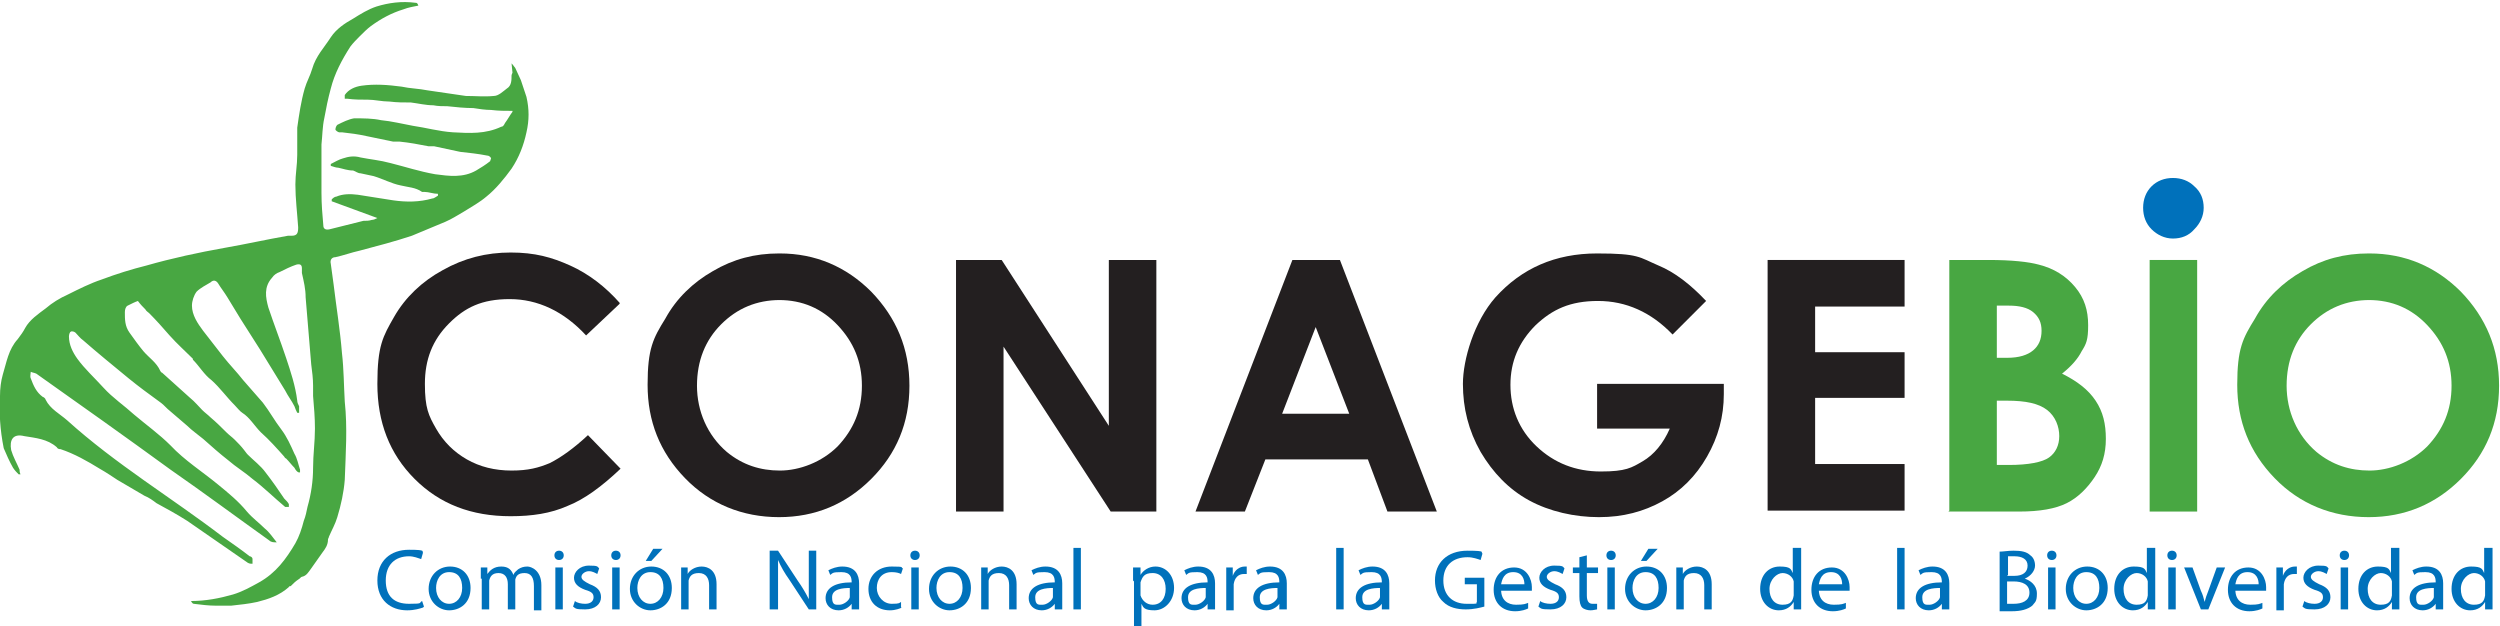
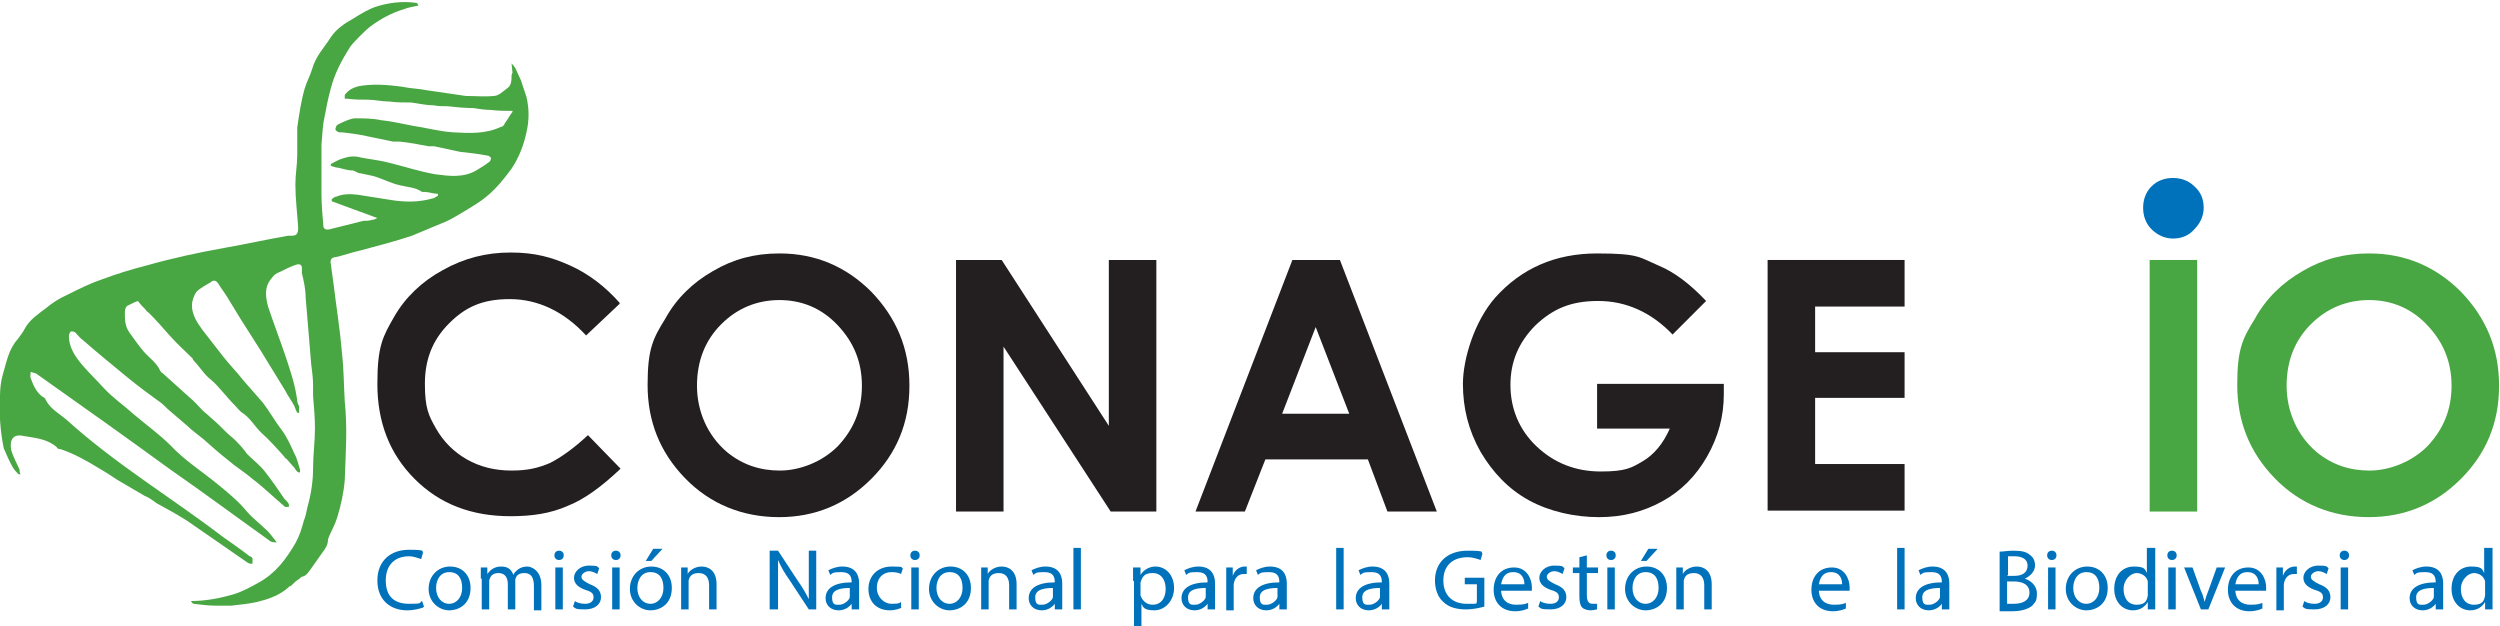
<svg xmlns="http://www.w3.org/2000/svg" id="Capa_2" viewBox="0 0 268.3 67.2">
  <defs>
    <style>.cls-1{fill:#0071bb;}.cls-2{fill:#48a742;}.cls-3{fill:#231f20;}</style>
  </defs>
  <g id="header">
    <g>
      <g>
        <path class="cls-3" d="M66.5,32.6l-3.6,3.4c-2.4-2.6-5.2-3.9-8.2-3.9s-4.8,.9-6.5,2.6c-1.8,1.8-2.6,3.9-2.6,6.5s.4,3.4,1.2,4.8c.8,1.4,1.9,2.5,3.3,3.3,1.4,.8,3,1.2,4.8,1.2s2.9-.3,4.1-.8c1.2-.6,2.6-1.6,4.1-3l3.5,3.6c-2,1.9-3.9,3.3-5.7,4-1.8,.8-3.8,1.1-6.1,1.1-4.2,0-7.6-1.3-10.3-4-2.7-2.7-4-6.1-4-10.2s.6-5.1,1.8-7.2c1.2-2.1,3-3.8,5.2-5,2.3-1.3,4.7-1.9,7.3-1.9s4.4,.5,6.4,1.4,3.8,2.3,5.3,4Z" />
        <path class="cls-3" d="M83.7,27.2c3.8,0,7.1,1.4,9.8,4.1,2.7,2.8,4.1,6.1,4.1,10.1s-1.4,7.3-4.1,10c-2.7,2.7-6,4.1-9.9,4.1s-7.4-1.4-10.1-4.2c-2.7-2.8-4-6.1-4-10s.6-5,1.9-7.1c1.2-2.2,3-3.9,5.1-5.1,2.2-1.3,4.5-1.9,7.1-1.9Zm0,5c-2.5,0-4.6,.9-6.3,2.6-1.7,1.7-2.6,3.9-2.6,6.6s1.1,5.3,3.2,7.1c1.7,1.4,3.6,2,5.7,2s4.5-.9,6.2-2.6c1.7-1.8,2.6-3.9,2.6-6.5s-.9-4.7-2.6-6.5c-1.7-1.8-3.8-2.7-6.3-2.7Z" />
        <path class="cls-3" d="M102.6,27.9h4.9l11.5,17.8V27.9h5.1v27h-4.9l-11.5-17.7v17.7h-5.1V27.9Z" />
        <path class="cls-3" d="M138.6,27.9h5.2l10.4,27h-5.3l-2.1-5.6h-11l-2.2,5.6h-5.3l10.4-27Zm2.6,7.2l-3.6,9.3h7.2l-3.6-9.3Z" />
        <path class="cls-3" d="M183.1,32.3l-3.6,3.6c-2.3-2.4-5-3.6-8-3.6s-4.9,.9-6.7,2.6c-1.8,1.8-2.7,3.9-2.7,6.4s.9,4.8,2.8,6.6c1.9,1.8,4.2,2.7,6.9,2.7s3.3-.4,4.5-1.1c1.2-.7,2.2-1.9,2.9-3.5h-7.8v-4.8h13.6v1.1c0,2.4-.6,4.6-1.8,6.7-1.2,2.1-2.8,3.7-4.8,4.8s-4.2,1.7-6.8,1.7-5.3-.6-7.5-1.8c-2.2-1.2-3.9-3-5.2-5.2-1.3-2.3-1.9-4.7-1.9-7.3s1.2-6.7,3.5-9.3c2.8-3.1,6.4-4.7,10.9-4.7s4.5,.4,6.6,1.3c1.7,.7,3.4,2,5.1,3.8Z" />
        <path class="cls-3" d="M189.7,27.9h14.7v5h-9.6v4.9h9.6v4.9h-9.6v7.1h9.6v5h-14.7V27.9Z" />
-         <path class="cls-2" d="M209.2,54.8V27.9h4.2c2.5,0,4.3,.2,5.4,.5,1.6,.4,2.9,1.2,3.9,2.4,1,1.2,1.4,2.5,1.4,4.1s-.2,2-.7,2.8c-.4,.8-1.1,1.6-2.1,2.4,1.6,.8,2.8,1.7,3.6,2.9s1.1,2.5,1.1,4.1-.4,2.9-1.2,4.1c-.8,1.2-1.8,2.2-3,2.8s-2.9,.9-5.1,.9h-7.6Zm5.1-22.1v5.7h1.1c1.3,0,2.2-.3,2.8-.8,.6-.5,.9-1.2,.9-2.1s-.3-1.5-.9-2-1.5-.7-2.6-.7h-1.3Zm0,10.3v6.9h1.3c2.1,0,3.6-.3,4.3-.8,.7-.5,1.1-1.3,1.1-2.3s-.4-2.1-1.3-2.8c-.9-.7-2.3-1-4.3-1h-1.1Z" />
        <path class="cls-2" d="M230.7,27.9h5.1v27h-5.1V27.9Z" />
        <path class="cls-2" d="M254.3,27.2c3.8,0,7.1,1.4,9.8,4.1,2.7,2.8,4.1,6.1,4.1,10.1s-1.4,7.3-4.1,10c-2.7,2.7-6,4.1-9.9,4.1s-7.4-1.4-10.1-4.2c-2.7-2.8-4-6.1-4-10s.6-5,1.9-7.1c1.2-2.2,3-3.9,5.1-5.1,2.2-1.3,4.5-1.9,7.1-1.9Zm0,5c-2.5,0-4.6,.9-6.3,2.6s-2.6,3.9-2.6,6.6,1.1,5.3,3.2,7.1c1.7,1.4,3.6,2,5.7,2s4.5-.9,6.2-2.6c1.7-1.8,2.6-3.9,2.6-6.5s-.9-4.7-2.6-6.5c-1.7-1.8-3.8-2.7-6.3-2.7Z" />
      </g>
      <path class="cls-2" d="M54.9,6.8c.2,.2,.3,.4,.4,.5,.2,.4,.4,.9,.6,1.3,.2,.6,.4,1.2,.6,1.8,.3,1.3,.3,2.5,0,3.8-.3,1.4-.8,2.7-1.6,3.9-.8,1.1-1.7,2.2-2.7,3-.7,.6-1.6,1.1-2.4,1.6-.7,.4-1.3,.8-2,1.1-1.2,.5-2.4,1-3.6,1.5-1.8,.6-3.7,1.1-5.6,1.6-.9,.2-1.7,.5-2.6,.7-.4,0-.6,.3-.5,.7,.1,.7,.2,1.4,.3,2.2,.3,2.5,.7,4.9,.9,7.4,.2,1.7,.2,3.5,.3,5.2,.3,2.8,.1,5.6,0,8.4-.1,1.3-.4,2.7-.8,4-.2,.7-.6,1.4-.9,2.1,0,.1-.1,.2-.1,.3,0,.6-.3,1-.6,1.4-.4,.6-.8,1.1-1.2,1.7-.3,.4-.5,.8-1,.9-.1,0-.2,.2-.4,.3-.3,.2-.5,.4-.8,.7,0,0-.2,0-.2,.1-1,.9-2.2,1.3-3.4,1.6-.9,.2-1.9,.3-2.8,.4-.5,0-1.1,0-1.6,0-.8,0-1.6-.1-2.4-.2-.1,0-.2-.1-.3-.3,1.6,0,3.1-.3,4.5-.7,1-.3,1.9-.8,2.8-1.3,1.8-1,2.9-2.5,3.9-4.2,.4-.7,.7-1.6,.9-2.4,.2-.5,.3-1,.4-1.5,.4-1.4,.6-2.8,.6-4.2,0-1.4,.2-2.8,.2-4.2,0-1.2-.1-2.3-.2-3.5,0-.4,0-.8,0-1.1,0-.8-.1-1.5-.2-2.3-.2-2.4-.4-4.8-.6-7.2,0-.9-.2-1.7-.4-2.6,0-.2,0-.4,0-.5,0-.4-.2-.5-.6-.4-.6,.2-1.2,.5-1.8,.8-.3,.1-.6,.3-.8,.6-.9,1-.7,2.1-.4,3.2,.6,1.8,1.3,3.6,1.9,5.4,.5,1.5,1,3,1.2,4.6,0,.2,.1,.4,.2,.6,0,.2,0,.5,0,.7h-.2c-.1-.2-.2-.4-.3-.7-.3-.6-.7-1.1-1-1.7-.9-1.5-1.8-2.9-2.7-4.4-.7-1.1-1.4-2.2-2.1-3.3-.5-.8-.9-1.5-1.4-2.3-.3-.5-.7-1-1-1.5-.2-.3-.5-.4-.8-.1-.5,.3-1.1,.6-1.5,1-.3,.4-.5,1-.5,1.5,0,1,.6,1.9,1.2,2.7,.7,.9,1.4,1.8,2.1,2.7,.7,.9,1.5,1.7,2.2,2.6,.7,.8,1.4,1.6,2.1,2.4,.7,.9,1.3,2,2,2.9,.6,.8,1,1.7,1.4,2.6,.3,.5,.4,1.1,.6,1.7,0,0,0,.2,0,.3h-.1c-.2,0-.4-.3-.5-.5-.3-.3-.6-.7-.9-1,0,0-.1,0-.2-.2-.8-.9-1.6-1.8-2.5-2.6-.7-.7-1.2-1.6-2-2.1-.3-.2-.5-.5-.8-.8-.9-.9-1.6-1.9-2.5-2.7-.8-.6-1.3-1.5-2-2.2,0,0,0,0,0-.1-.8-.8-1.7-1.6-2.5-2.5-.7-.8-1.4-1.6-2.2-2.4-.1-.1-.3-.2-.4-.4-.3-.3-.5-.5-.8-.9-.3,.1-.7,.3-1.1,.5-.2,.1-.3,.4-.3,.7,0,.8,0,1.5,.5,2.2,.5,.7,1,1.4,1.5,2,.6,.7,1.4,1.2,1.8,2.1,0,0,.1,.2,.2,.2,1,.9,2,1.8,3,2.7,.5,.4,.9,.9,1.3,1.3,.3,.3,.6,.5,.9,.8,.6,.5,1.2,1.1,1.7,1.6,.3,.3,.6,.5,.9,.8,.3,.3,.7,.7,1,1.1,.1,.1,.2,.3,.4,.5,.6,.6,1.4,1.2,1.9,1.9,.7,.9,1.4,1.9,2,2.8,.2,.2,.4,.4,.5,.6,0,0,0,.2,0,.3-.1,0-.3,0-.4,0-1.2-1-2.3-2.1-3.5-3-.8-.7-1.8-1.3-2.6-2-.9-.7-1.8-1.5-2.7-2.3-.6-.5-1.2-.9-1.7-1.4-.7-.6-1.4-1.2-2.1-1.8-.3-.3-.6-.6-.9-.8-1.1-.8-2.2-1.6-3.3-2.5-1.7-1.4-3.3-2.7-4.9-4.1-.3-.2-.5-.5-.8-.8-.1-.1-.4-.2-.5-.1-.1,0-.2,.3-.2,.5,0,.9,.4,1.7,.9,2.4,.8,1.1,1.8,2,2.8,3.1,1,1.1,2.2,1.9,3.3,2.9,1.3,1.1,2.7,2.1,3.9,3.3,1.5,1.6,3.4,2.8,5.1,4.2,1.1,.9,2.2,1.8,3.1,2.9,.6,.7,1.3,1.2,1.9,1.8,.5,.4,.9,1,1.3,1.5h-.1c-.2,0-.5,0-.7-.2-3.5-2.5-7-5.1-10.6-7.6-4.8-3.5-9.6-6.9-14.4-10.3-.2-.1-.4-.1-.6-.2,0,.2-.1,.5,0,.7,.3,.8,.6,1.5,1.3,2,.1,0,.3,.2,.3,.3,.5,1,1.5,1.5,2.3,2.2,5.2,4.7,11.2,8.3,16.7,12.5,1,.7,2,1.4,2.9,2.1,.1,0,.3,.1,.3,.3,0,.2,0,.4,0,.5-.2,0-.3,0-.5-.1-2.2-1.5-4.3-3-6.5-4.5-1.1-.7-2.2-1.3-3.3-1.9-.4-.3-.8-.6-1.3-.8-1-.6-1.9-1.1-2.9-1.7-.6-.4-1.2-.8-1.9-1.2-1.3-.8-2.7-1.6-4.2-2.1-.1,0-.3,0-.4-.2-1-.9-2.3-1-3.5-1.2-1.2-.3-1.6,.4-1.4,1.5,.2,.7,.6,1.4,.9,2.1,0,.1,0,.3,.1,.5h-.2c-.2-.2-.4-.4-.6-.7-.4-.7-.7-1.4-1-2.1C0,46.1-.1,44.3,0,42.5c0-.8,.1-1.6,.3-2.3,.4-1.3,.6-2.7,1.6-3.8,.3-.4,.6-.8,.8-1.2,.5-.9,1.4-1.5,2.2-2.1,.7-.6,1.5-1.1,2.4-1.5,1.2-.6,2.4-1.2,3.6-1.6,1.6-.6,3.2-1.1,4.8-1.5,2.8-.8,5.6-1.4,8.4-1.9,2.3-.4,4.5-.9,6.8-1.3,.1,0,.3,0,.4,0,.6,0,.7-.3,.7-.9-.1-1.5-.3-3.1-.3-4.6,0-1.1,.2-2.1,.2-3.2,0-1,0-2,0-2.9,.2-1.4,.4-2.8,.8-4.2,.2-.7,.6-1.4,.8-2.1,.4-1.4,1.3-2.3,2-3.4,.6-.9,1.5-1.5,2.4-2,.8-.5,1.6-1,2.5-1.3,1.3-.4,2.7-.6,4.2-.4,.1,0,.2,0,.3,.3-.5,.1-1.1,.2-1.6,.4-1.3,.4-2.4,1-3.5,1.8-.4,.3-.8,.7-1.2,1.1-.3,.3-.7,.7-1,1.1-.9,1.4-1.7,2.9-2.1,4.5-.3,1.1-.5,2.1-.7,3.2-.2,.9-.2,1.9-.3,2.8,0,1.7,0,3.5,0,5.2,0,1.2,.1,2.4,.2,3.5,0,.4,.3,.5,.7,.4,1.2-.3,2.4-.6,3.6-.9,.3,0,.6,0,.9-.1,.2,0,.4-.1,.6-.2h0l-4.9-1.8v-.2c.1-.1,.3-.3,.5-.3,.7-.3,1.5-.3,2.3-.2,1.3,.2,2.5,.4,3.8,.6,1.4,.2,2.8,.2,4.2-.2,.2,0,.4-.2,.6-.3v-.2c-.5,0-1-.2-1.4-.2-.1,0-.3,0-.3,0-.7-.5-1.5-.5-2.3-.7-1-.2-1.9-.7-2.9-1-.5-.1-.9-.2-1.4-.3-.3,0-.5-.2-.8-.3,0,0,0,0,0,0-.6,0-1.1-.2-1.6-.3-.2,0-.5-.1-.8-.2v-.2c.4-.2,.9-.5,1.3-.6,.6-.2,1.2-.3,1.9-.1,1,.2,2.1,.3,3.2,.6,1.6,.4,3.1,.9,4.8,1.2,1.5,.2,3,.4,4.4-.4,.5-.3,1-.6,1.5-1,0,0,.1-.3,.1-.3,0-.1-.2-.3-.4-.3-1-.2-2-.3-2.9-.4-.9-.2-1.9-.4-2.8-.6-.2,0-.4,0-.6,0-1-.2-2.1-.4-3.1-.5-.2,0-.5,0-.7,0-1-.2-1.9-.4-2.9-.6-.9-.2-1.7-.3-2.6-.4,0,0-.2,0-.3,0-.1,0-.4-.2-.4-.3,0-.2,.1-.4,.2-.5,.6-.3,1.2-.6,1.8-.7,1,0,2,0,2.9,.2,1.1,.1,2.3,.4,3.4,.6,1.4,.2,2.8,.6,4.3,.7,1.8,.1,3.5,.2,5.2-.6,.2,0,.3-.2,.4-.4,.3-.4,.5-.8,.8-1.2,0,0,0-.1,0-.1-.8,0-1.5,0-2.3-.1-.6,0-1.3-.1-1.9-.2-.9,0-1.9-.1-2.8-.2-.5,0-1,0-1.5-.1-.8,0-1.6-.2-2.4-.3-.8,0-1.5,0-2.3-.1-.8,0-1.6-.2-2.3-.2-.7,0-1.5,0-2.2-.1,0,0-.3,0-.3,0,0-.1,0-.3,0-.4,.4-.6,1.1-.9,1.8-1,1.4-.2,2.8-.1,4.3,.1,.9,.2,1.8,.2,2.8,.4,1.4,.2,2.7,.4,4.1,.6,1,0,2,.1,3,0,.5,0,1-.5,1.4-.8,.5-.3,.5-.9,.5-1.4,0,0,0-.1,.1-.3Z" />
      <path class="cls-1" d="M233.2,25.6c.9,0,1.7-.3,2.3-1,.6-.6,1-1.4,1-2.3s-.3-1.7-1-2.3c-.6-.6-1.4-.9-2.3-.9s-1.7,.3-2.3,.9c-.6,.6-.9,1.4-.9,2.3s.3,1.7,.9,2.3c.6,.6,1.4,1,2.3,1Z" />
      <g>
        <path class="cls-1" d="M45.4,65.2c-.3,.1-.9,.3-1.7,.3-1.8,0-3.2-1.1-3.2-3.2s1.4-3.3,3.4-3.3,1.3,.2,1.5,.3l-.2,.7c-.3-.1-.8-.3-1.3-.3-1.5,0-2.5,.9-2.5,2.6s.9,2.5,2.5,2.5,1-.1,1.4-.3l.2,.6Z" />
        <path class="cls-1" d="M50.5,63.1c0,1.7-1.2,2.4-2.3,2.4s-2.2-.9-2.2-2.3,1-2.4,2.3-2.4,2.2,.9,2.2,2.3Zm-3.7,0c0,1,.6,1.7,1.4,1.7s1.4-.7,1.4-1.7-.4-1.7-1.4-1.7-1.4,.9-1.4,1.7Z" />
        <path class="cls-1" d="M51.6,62.1c0-.5,0-.8,0-1.2h.7v.7h0c.3-.4,.7-.8,1.5-.8s1.1,.4,1.3,.9h0c.1-.3,.3-.4,.5-.6,.3-.2,.6-.3,1-.3s1.5,.4,1.5,2v2.7h-.8v-2.6c0-.9-.3-1.4-1-1.4s-.9,.3-1,.7c0,.1,0,.3,0,.4v2.8h-.8v-2.7c0-.7-.3-1.2-1-1.2s-.9,.4-1,.8c0,.1,0,.3,0,.4v2.7h-.8v-3.3Z" />
        <path class="cls-1" d="M60.5,59.6c0,.3-.2,.5-.5,.5s-.5-.2-.5-.5,.2-.5,.5-.5,.5,.2,.5,.5Zm-.9,5.8v-4.5h.8v4.5h-.8Z" />
        <path class="cls-1" d="M61.7,64.5c.2,.2,.7,.3,1.1,.3,.6,0,.9-.3,.9-.7s-.2-.6-.9-.8c-.8-.3-1.2-.7-1.2-1.3s.6-1.3,1.6-1.3,.9,.1,1.1,.3l-.2,.6c-.2-.1-.5-.3-.9-.3s-.8,.3-.8,.6,.3,.5,.9,.8c.8,.3,1.2,.7,1.2,1.4s-.6,1.3-1.7,1.3-1-.1-1.3-.3l.2-.6Z" />
        <path class="cls-1" d="M66.6,59.6c0,.3-.2,.5-.5,.5s-.5-.2-.5-.5,.2-.5,.5-.5,.5,.2,.5,.5Zm-.9,5.8v-4.5h.8v4.5h-.8Z" />
        <path class="cls-1" d="M72.1,63.1c0,1.7-1.2,2.4-2.3,2.4s-2.2-.9-2.2-2.3,1-2.4,2.3-2.4,2.2,.9,2.2,2.3Zm-3.7,0c0,1,.6,1.7,1.4,1.7s1.4-.7,1.4-1.7-.4-1.7-1.4-1.7-1.4,.9-1.4,1.7Zm2.7-4.2l-1.2,1.3h-.6l.8-1.3h.9Z" />
        <path class="cls-1" d="M73.1,62.1c0-.5,0-.8,0-1.2h.7v.7h0c.2-.4,.8-.8,1.5-.8s1.6,.4,1.6,1.9v2.7h-.8v-2.6c0-.7-.3-1.3-1.1-1.3s-1,.4-1.1,.8c0,.1,0,.2,0,.4v2.7h-.8v-3.3Z" />
        <path class="cls-1" d="M82.6,65.4v-6.3h.9l2.1,3.2c.5,.7,.9,1.4,1.2,2h0c0-.8,0-1.6,0-2.6v-2.6h.8v6.3h-.8l-2.1-3.2c-.5-.7-.9-1.4-1.2-2.1h0c0,.8,0,1.6,0,2.6v2.7h-.8Z" />
        <path class="cls-1" d="M91.4,65.4v-.6h0c-.3,.4-.8,.7-1.4,.7-.9,0-1.4-.6-1.4-1.3,0-1.1,1-1.7,2.8-1.7h0c0-.5-.1-1.1-1.1-1.1s-.9,.1-1.2,.3l-.2-.5c.4-.2,.9-.4,1.5-.4,1.4,0,1.8,.9,1.8,1.8v1.7c0,.4,0,.8,0,1.1h-.8Zm-.1-2.3c-.9,0-2,.1-2,1s.4,.8,.8,.8,1-.4,1.1-.8c0,0,0-.2,0-.3v-.8Z" />
        <path class="cls-1" d="M96.8,65.2c-.2,.1-.7,.3-1.3,.3-1.4,0-2.3-.9-2.3-2.3s1-2.4,2.5-2.4,.9,.1,1.2,.2l-.2,.6c-.2-.1-.5-.2-1-.2-1.1,0-1.6,.8-1.6,1.7s.7,1.7,1.6,1.7,.8-.1,1-.2v.6Z" />
        <path class="cls-1" d="M98.7,59.6c0,.3-.2,.5-.5,.5s-.5-.2-.5-.5,.2-.5,.5-.5,.5,.2,.5,.5Zm-.9,5.8v-4.5h.8v4.5h-.8Z" />
        <path class="cls-1" d="M104.2,63.1c0,1.7-1.2,2.4-2.3,2.4s-2.2-.9-2.2-2.3,1-2.4,2.3-2.4,2.2,.9,2.2,2.3Zm-3.7,0c0,1,.6,1.7,1.4,1.7s1.4-.7,1.4-1.7-.4-1.7-1.4-1.7-1.4,.9-1.4,1.7Z" />
        <path class="cls-1" d="M105.3,62.1c0-.5,0-.8,0-1.2h.7v.7h0c.2-.4,.8-.8,1.5-.8s1.6,.4,1.6,1.9v2.7h-.8v-2.6c0-.7-.3-1.3-1.1-1.3s-1,.4-1.1,.8c0,.1,0,.2,0,.4v2.7h-.8v-3.3Z" />
        <path class="cls-1" d="M113.2,65.4v-.6h0c-.3,.4-.8,.7-1.4,.7-.9,0-1.4-.6-1.4-1.3,0-1.1,1-1.7,2.8-1.7h0c0-.5-.1-1.1-1.1-1.1s-.9,.1-1.2,.3l-.2-.5c.4-.2,.9-.4,1.5-.4,1.4,0,1.8,.9,1.8,1.8v1.7c0,.4,0,.8,0,1.1h-.8Zm-.1-2.3c-.9,0-2,.1-2,1s.4,.8,.8,.8,1-.4,1.1-.8c0,0,0-.2,0-.3v-.8Z" />
        <path class="cls-1" d="M115.2,58.8h.8v6.6h-.8v-6.6Z" />
        <path class="cls-1" d="M121.6,62.4c0-.6,0-1,0-1.5h.8v.8h0c.3-.5,.9-.9,1.6-.9,1.1,0,2,.9,2,2.3s-1,2.4-2.1,2.4-1.2-.3-1.4-.7h0v2.4h-.8v-4.9Zm.8,1.2c0,.1,0,.2,0,.3,.2,.6,.7,1,1.3,1,.9,0,1.4-.7,1.4-1.7s-.5-1.7-1.4-1.7-1.1,.4-1.3,1c0,.1,0,.2,0,.3v.8Z" />
-         <path class="cls-1" d="M129.6,65.4v-.6h0c-.3,.4-.8,.7-1.4,.7-.9,0-1.4-.6-1.4-1.3,0-1.1,1-1.7,2.8-1.7h0c0-.5-.1-1.1-1.1-1.1s-.9,.1-1.2,.3l-.2-.5c.4-.2,.9-.4,1.5-.4,1.4,0,1.8,.9,1.8,1.8v1.7c0,.4,0,.8,0,1.1h-.8Zm-.1-2.3c-.9,0-2,.1-2,1s.4,.8,.8,.8,1-.4,1.1-.8c0,0,0-.2,0-.3v-.8Z" />
+         <path class="cls-1" d="M129.6,65.4v-.6h0c-.3,.4-.8,.7-1.4,.7-.9,0-1.4-.6-1.4-1.3,0-1.1,1-1.7,2.8-1.7c0-.5-.1-1.1-1.1-1.1s-.9,.1-1.2,.3l-.2-.5c.4-.2,.9-.4,1.5-.4,1.4,0,1.8,.9,1.8,1.8v1.7c0,.4,0,.8,0,1.1h-.8Zm-.1-2.3c-.9,0-2,.1-2,1s.4,.8,.8,.8,1-.4,1.1-.8c0,0,0-.2,0-.3v-.8Z" />
        <path class="cls-1" d="M131.6,62.3c0-.5,0-1,0-1.4h.7v.9h0c.2-.6,.7-1,1.3-1s.2,0,.2,0v.8c0,0-.2,0-.3,0-.6,0-1,.4-1.1,1.1,0,.1,0,.2,0,.4v2.4h-.8v-3.1Z" />
        <path class="cls-1" d="M137.3,65.4v-.6h0c-.3,.4-.8,.7-1.4,.7-.9,0-1.4-.6-1.4-1.3,0-1.1,1-1.7,2.8-1.7h0c0-.5-.1-1.1-1.1-1.1s-.9,.1-1.2,.3l-.2-.5c.4-.2,.9-.4,1.5-.4,1.4,0,1.8,.9,1.8,1.8v1.7c0,.4,0,.8,0,1.1h-.8Zm-.1-2.3c-.9,0-2,.1-2,1s.4,.8,.8,.8,1-.4,1.1-.8c0,0,0-.2,0-.3v-.8Z" />
        <path class="cls-1" d="M143.4,58.8h.8v6.6h-.8v-6.6Z" />
        <path class="cls-1" d="M148.3,65.4v-.6h0c-.3,.4-.8,.7-1.4,.7-.9,0-1.4-.6-1.4-1.3,0-1.1,1-1.7,2.8-1.7h0c0-.5-.1-1.1-1.1-1.1s-.9,.1-1.2,.3l-.2-.5c.4-.2,.9-.4,1.5-.4,1.4,0,1.8,.9,1.8,1.8v1.7c0,.4,0,.8,0,1.1h-.8Zm-.1-2.3c-.9,0-2,.1-2,1s.4,.8,.8,.8,1-.4,1.1-.8c0,0,0-.2,0-.3v-.8Z" />
        <path class="cls-1" d="M159.3,65.1c-.4,.1-1.1,.3-2,.3s-1.8-.2-2.4-.8c-.6-.5-.9-1.4-.9-2.3,0-1.9,1.3-3.2,3.5-3.2s1.3,.2,1.6,.3l-.2,.7c-.3-.1-.8-.3-1.4-.3-1.6,0-2.6,.9-2.6,2.5s1,2.5,2.5,2.5,.9,0,1.1-.2v-1.9h-1.3v-.7h2.1v3Z" />
        <path class="cls-1" d="M161.1,63.3c0,1.1,.7,1.6,1.6,1.6s1-.1,1.3-.2v.6c-.2,.1-.7,.3-1.4,.3-1.4,0-2.3-.9-2.3-2.3s.8-2.4,2.2-2.4,1.9,1.3,1.9,2.1,0,.3,0,.4h-3.3Zm2.5-.6c0-.5-.2-1.3-1.2-1.3s-1.2,.8-1.3,1.3h2.5Z" />
        <path class="cls-1" d="M165.3,64.5c.2,.2,.7,.3,1.1,.3,.6,0,.9-.3,.9-.7s-.2-.6-.9-.8c-.8-.3-1.2-.7-1.2-1.3s.6-1.3,1.6-1.3,.9,.1,1.1,.3l-.2,.6c-.2-.1-.5-.3-.9-.3s-.8,.3-.8,.6,.3,.5,.9,.8c.8,.3,1.2,.7,1.2,1.4s-.6,1.3-1.7,1.3-1-.1-1.3-.3l.2-.6Z" />
        <path class="cls-1" d="M170.3,59.6v1.3h1.2v.6h-1.2v2.4c0,.6,.2,.9,.6,.9s.4,0,.5,0v.6c-.1,0-.4,.1-.7,.1s-.7-.1-.9-.3c-.2-.2-.3-.6-.3-1.2v-2.5h-.7v-.6h.7v-1.1l.8-.2Z" />
        <path class="cls-1" d="M173.4,59.6c0,.3-.2,.5-.5,.5s-.5-.2-.5-.5,.2-.5,.5-.5,.5,.2,.5,.5Zm-.9,5.8v-4.5h.8v4.5h-.8Z" />
        <path class="cls-1" d="M178.9,63.1c0,1.7-1.2,2.4-2.3,2.4s-2.2-.9-2.2-2.3,1-2.4,2.3-2.4,2.2,.9,2.2,2.3Zm-3.7,0c0,1,.6,1.7,1.4,1.7s1.4-.7,1.4-1.7-.4-1.7-1.4-1.7-1.4,.9-1.4,1.7Zm2.7-4.2l-1.2,1.3h-.6l.8-1.3h.9Z" />
        <path class="cls-1" d="M179.9,62.1c0-.5,0-.8,0-1.2h.7v.7h0c.2-.4,.8-.8,1.5-.8s1.6,.4,1.6,1.9v2.7h-.8v-2.6c0-.7-.3-1.3-1.1-1.3s-1,.4-1.1,.8c0,.1,0,.2,0,.4v2.7h-.8v-3.3Z" />
-         <path class="cls-1" d="M193.3,58.8v5.4c0,.4,0,.9,0,1.2h-.8v-.8h0c-.3,.5-.8,.9-1.6,.9-1.1,0-2-.9-2-2.3,0-1.5,.9-2.4,2.1-2.4s1.2,.3,1.4,.7h0v-2.7h.8Zm-.8,3.9c0-.1,0-.2,0-.3-.1-.5-.6-.9-1.2-.9s-1.4,.7-1.4,1.7,.5,1.7,1.4,1.7,1.1-.4,1.2-1c0-.1,0-.2,0-.4v-.8Z" />
        <path class="cls-1" d="M195.2,63.3c0,1.1,.7,1.6,1.6,1.6s1-.1,1.3-.2v.6c-.2,.1-.7,.3-1.4,.3-1.4,0-2.3-.9-2.3-2.3s.8-2.4,2.2-2.4,1.9,1.3,1.9,2.1,0,.3,0,.4h-3.3Zm2.5-.6c0-.5-.2-1.3-1.2-1.3s-1.2,.8-1.3,1.3h2.5Z" />
        <path class="cls-1" d="M203.6,58.8h.8v6.6h-.8v-6.6Z" />
        <path class="cls-1" d="M208.4,65.4v-.6h0c-.3,.4-.8,.7-1.4,.7-.9,0-1.4-.6-1.4-1.3,0-1.1,1-1.7,2.8-1.7h0c0-.5-.1-1.1-1.1-1.1s-.9,.1-1.2,.3l-.2-.5c.4-.2,.9-.4,1.5-.4,1.4,0,1.8,.9,1.8,1.8v1.7c0,.4,0,.8,0,1.1h-.8Zm-.1-2.3c-.9,0-2,.1-2,1s.4,.8,.8,.8,1-.4,1.1-.8c0,0,0-.2,0-.3v-.8Z" />
        <path class="cls-1" d="M214.6,59.2c.4,0,.9-.1,1.5-.1,.8,0,1.4,.1,1.8,.5,.3,.2,.5,.6,.5,1.1s-.4,1.1-1.1,1.4h0c.6,.2,1.3,.7,1.3,1.6s-.2,.9-.5,1.3c-.5,.4-1.2,.6-2.2,.6s-1,0-1.3,0v-6.2Zm.8,2.6h.8c.9,0,1.4-.4,1.4-1.1s-.6-1-1.4-1-.6,0-.7,0v2Zm0,3c.2,0,.4,0,.7,0,.9,0,1.7-.3,1.7-1.2s-.8-1.2-1.7-1.2h-.7v2.4Z" />
        <path class="cls-1" d="M220.7,59.6c0,.3-.2,.5-.5,.5s-.5-.2-.5-.5,.2-.5,.5-.5,.5,.2,.5,.5Zm-.9,5.8v-4.5h.8v4.5h-.8Z" />
        <path class="cls-1" d="M226.2,63.1c0,1.7-1.2,2.4-2.3,2.4s-2.2-.9-2.2-2.3,1-2.4,2.3-2.4,2.2,.9,2.2,2.3Zm-3.7,0c0,1,.6,1.7,1.4,1.7s1.4-.7,1.4-1.7-.4-1.7-1.4-1.7-1.4,.9-1.4,1.7Z" />
        <path class="cls-1" d="M231.3,58.8v5.4c0,.4,0,.9,0,1.2h-.8v-.8h0c-.3,.5-.8,.9-1.6,.9-1.1,0-2-.9-2-2.3,0-1.5,.9-2.4,2.1-2.4s1.2,.3,1.4,.7h0v-2.7h.8Zm-.8,3.9c0-.1,0-.2,0-.3-.1-.5-.6-.9-1.2-.9s-1.4,.7-1.4,1.7,.5,1.7,1.4,1.7,1.1-.4,1.2-1c0-.1,0-.2,0-.4v-.8Z" />
        <path class="cls-1" d="M233.6,59.6c0,.3-.2,.5-.5,.5s-.5-.2-.5-.5,.2-.5,.5-.5,.5,.2,.5,.5Zm-.9,5.8v-4.5h.8v4.5h-.8Z" />
        <path class="cls-1" d="M235.3,60.9l.9,2.5c.2,.4,.3,.8,.4,1.2h0c.1-.4,.2-.7,.4-1.2l.9-2.5h.9l-1.8,4.5h-.8l-1.8-4.5h.9Z" />
        <path class="cls-1" d="M239.9,63.3c0,1.1,.7,1.6,1.6,1.6s1-.1,1.3-.2v.6c-.2,.1-.7,.3-1.4,.3-1.4,0-2.3-.9-2.3-2.3s.8-2.4,2.2-2.4,1.9,1.3,1.9,2.1,0,.3,0,.4h-3.3Zm2.5-.6c0-.5-.2-1.3-1.2-1.3s-1.2,.8-1.3,1.3h2.5Z" />
        <path class="cls-1" d="M244.3,62.3c0-.5,0-1,0-1.4h.7v.9h0c.2-.6,.7-1,1.3-1s.2,0,.2,0v.8c0,0-.2,0-.3,0-.6,0-1,.4-1.1,1.1,0,.1,0,.2,0,.4v2.4h-.8v-3.1Z" />
        <path class="cls-1" d="M247.3,64.5c.2,.2,.7,.3,1.1,.3,.6,0,.9-.3,.9-.7s-.2-.6-.9-.8c-.8-.3-1.2-.7-1.2-1.3s.6-1.3,1.6-1.3,.9,.1,1.1,.3l-.2,.6c-.2-.1-.5-.3-.9-.3s-.8,.3-.8,.6,.3,.5,.9,.8c.8,.3,1.2,.7,1.2,1.4s-.6,1.3-1.7,1.3-1-.1-1.3-.3l.2-.6Z" />
        <path class="cls-1" d="M252.1,59.6c0,.3-.2,.5-.5,.5s-.5-.2-.5-.5,.2-.5,.5-.5,.5,.2,.5,.5Zm-.9,5.8v-4.5h.8v4.5h-.8Z" />
-         <path class="cls-1" d="M257.5,58.8v5.4c0,.4,0,.9,0,1.2h-.8v-.8h0c-.3,.5-.8,.9-1.6,.9-1.1,0-2-.9-2-2.3,0-1.5,.9-2.4,2.1-2.4s1.2,.3,1.4,.7h0v-2.7h.8Zm-.8,3.9c0-.1,0-.2,0-.3-.1-.5-.6-.9-1.2-.9s-1.4,.7-1.4,1.7,.5,1.7,1.4,1.7,1.1-.4,1.2-1c0-.1,0-.2,0-.4v-.8Z" />
        <path class="cls-1" d="M261.4,65.4v-.6h0c-.3,.4-.8,.7-1.4,.7-.9,0-1.4-.6-1.4-1.3,0-1.1,1-1.7,2.8-1.7h0c0-.5-.1-1.1-1.1-1.1s-.9,.1-1.2,.3l-.2-.5c.4-.2,.9-.4,1.5-.4,1.4,0,1.8,.9,1.8,1.8v1.7c0,.4,0,.8,0,1.1h-.8Zm-.1-2.3c-.9,0-2,.1-2,1s.4,.8,.8,.8,1-.4,1.1-.8c0,0,0-.2,0-.3v-.8Z" />
        <path class="cls-1" d="M267.5,58.8v5.4c0,.4,0,.9,0,1.2h-.8v-.8h0c-.3,.5-.8,.9-1.6,.9-1.1,0-2-.9-2-2.3,0-1.5,.9-2.4,2.1-2.4s1.2,.3,1.4,.7h0v-2.7h.8Zm-.8,3.9c0-.1,0-.2,0-.3-.1-.5-.6-.9-1.2-.9s-1.4,.7-1.4,1.7,.5,1.7,1.4,1.7,1.1-.4,1.2-1c0-.1,0-.2,0-.4v-.8Z" />
      </g>
    </g>
  </g>
</svg>